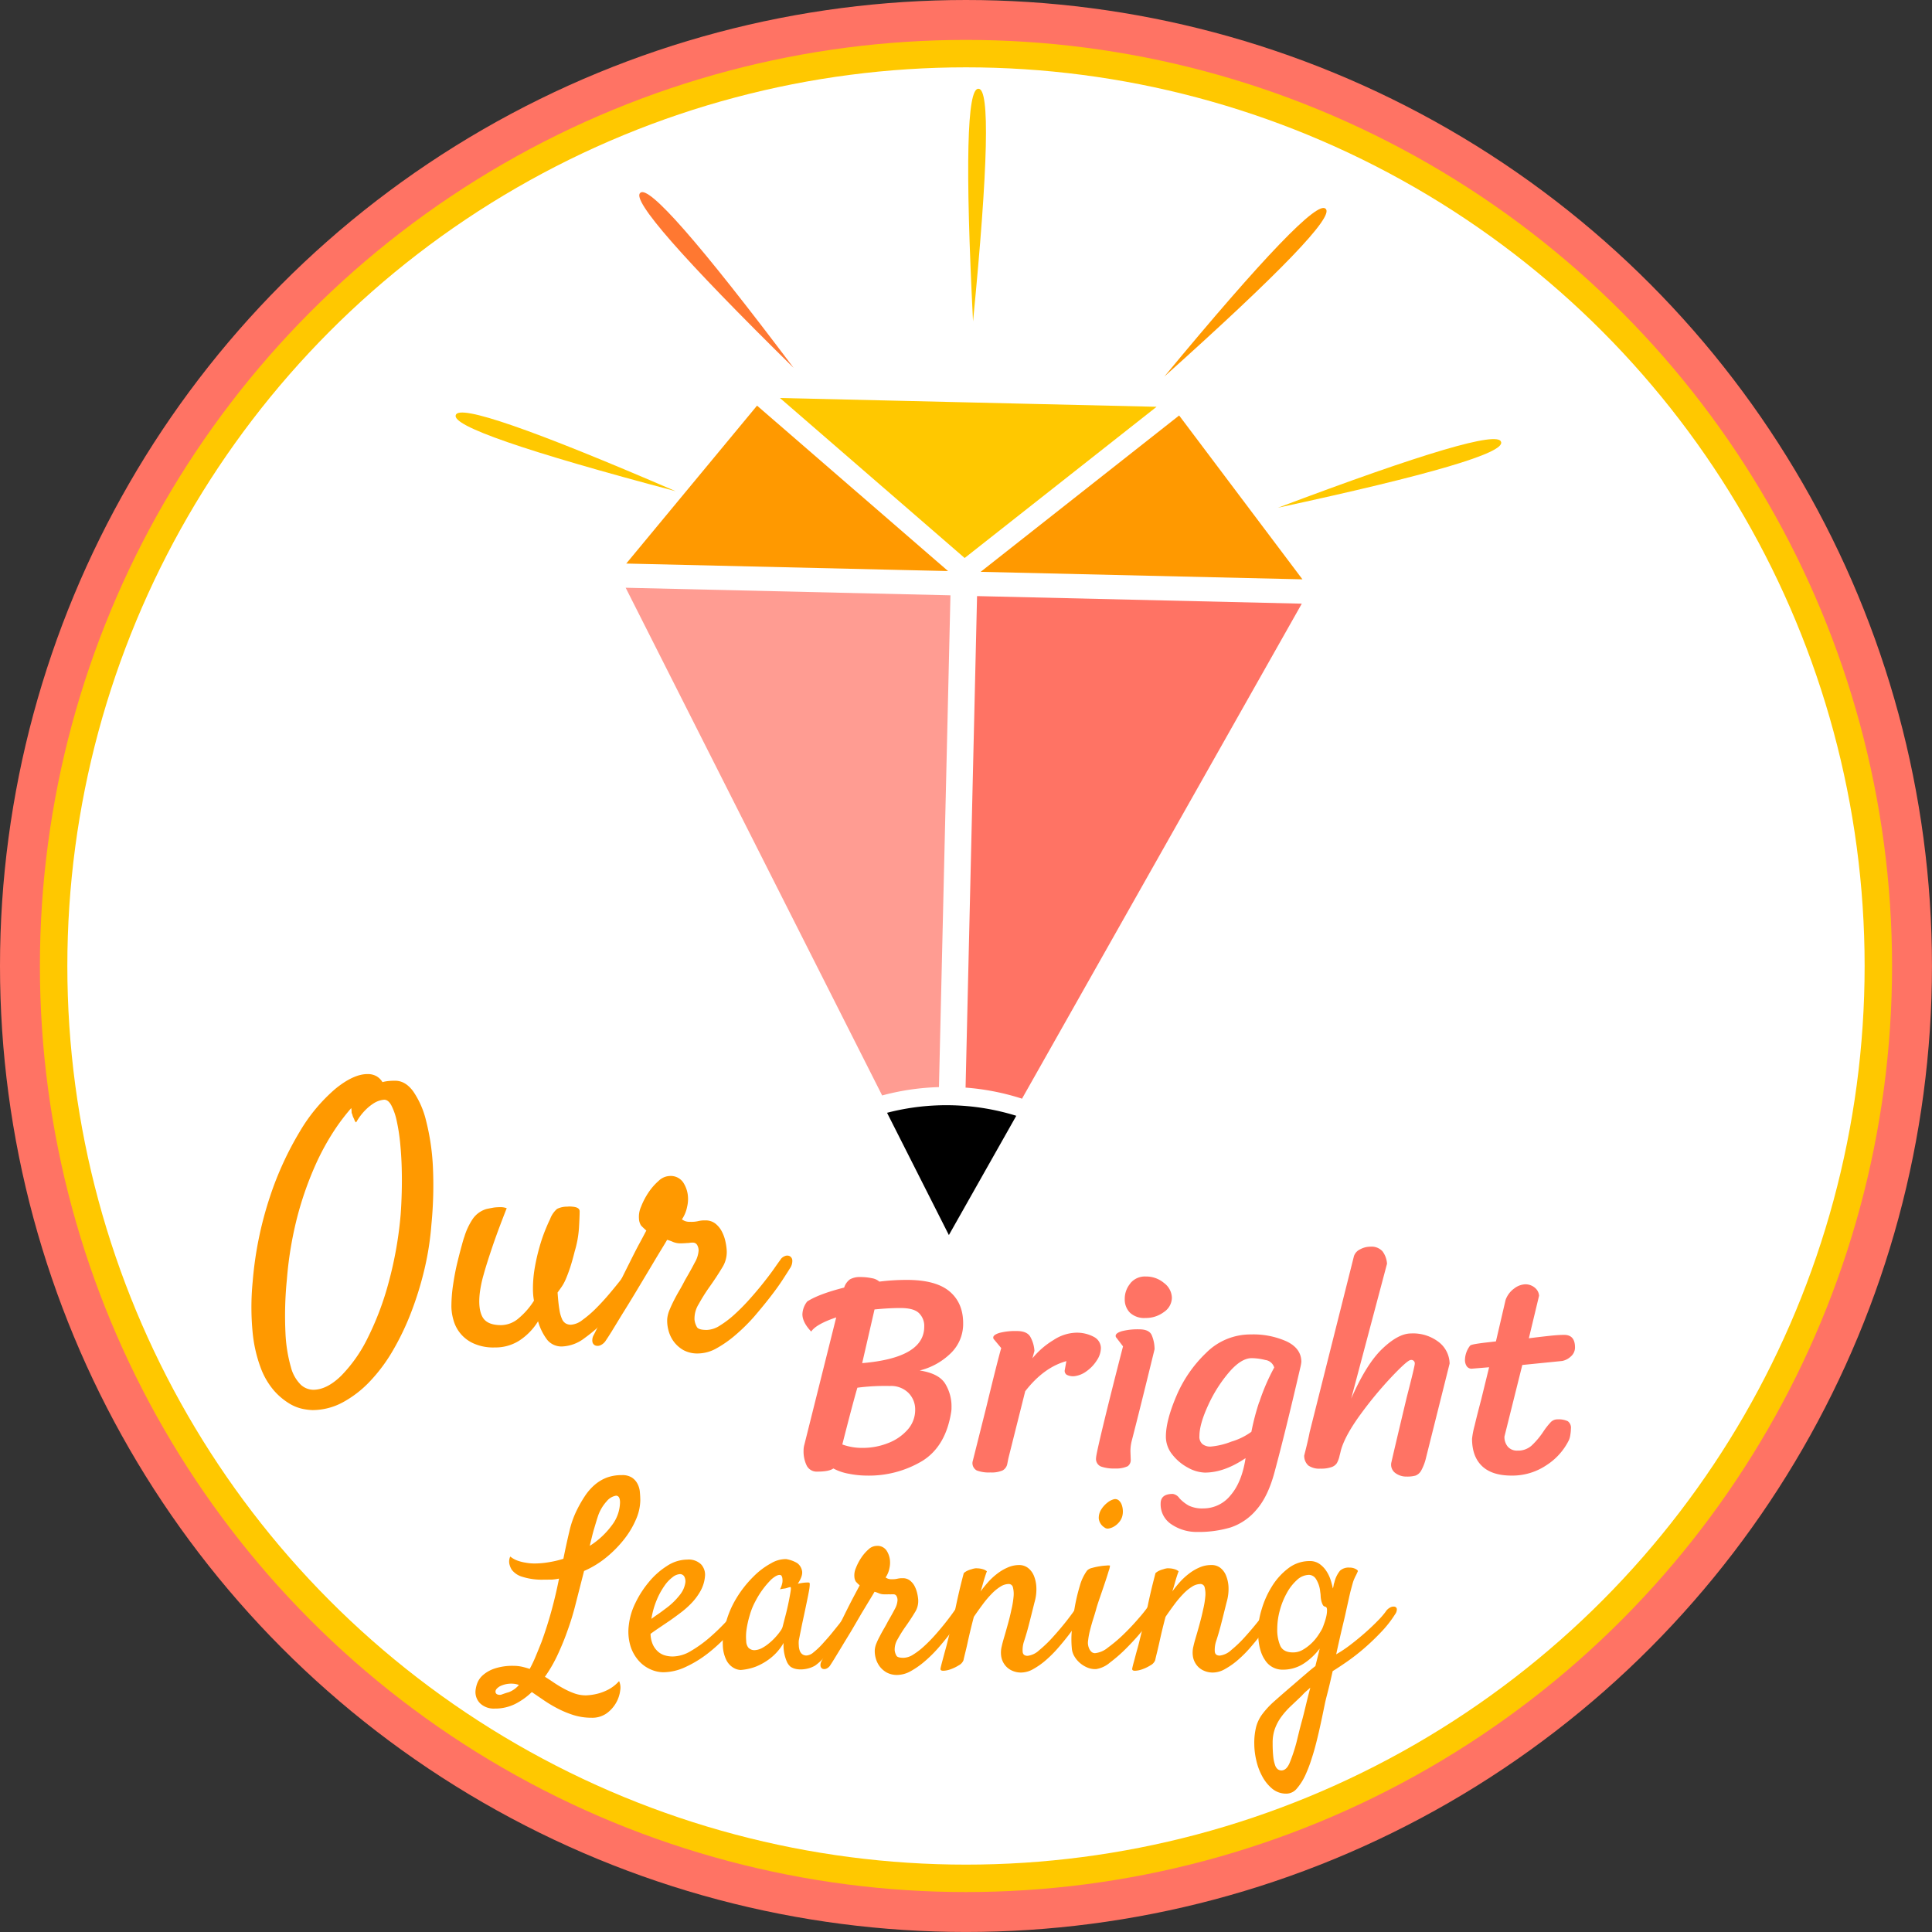
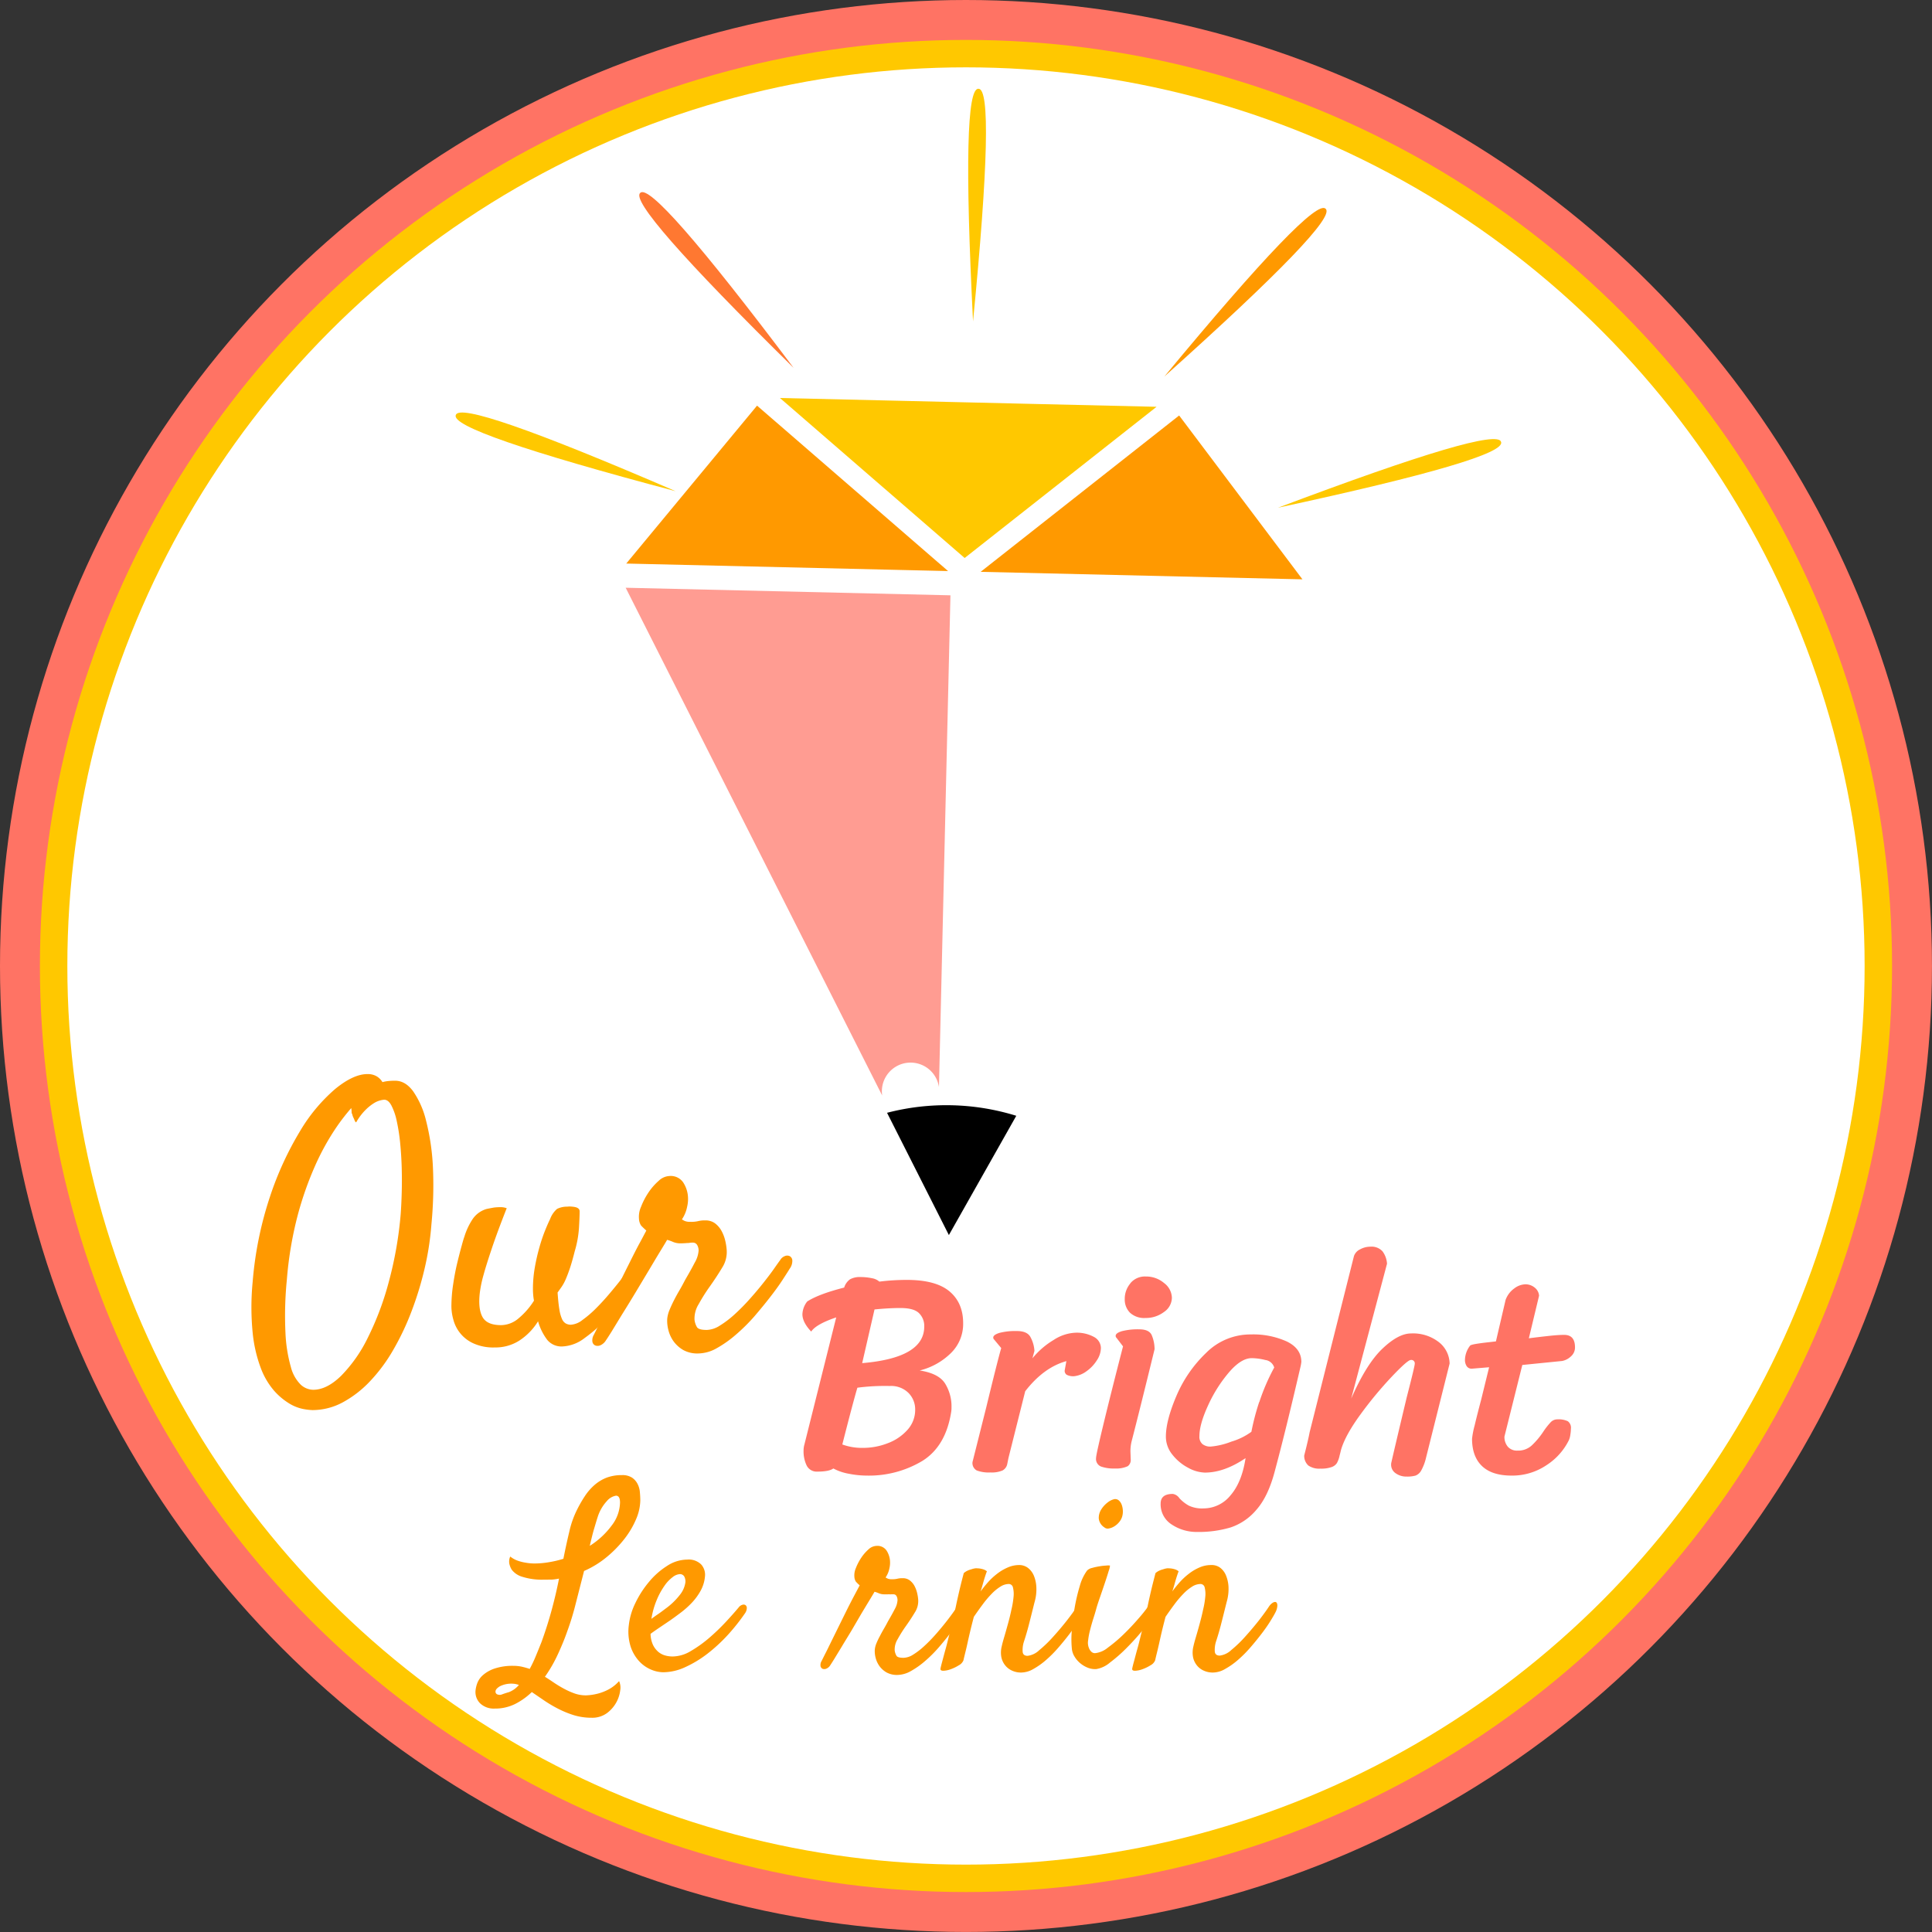
<svg xmlns="http://www.w3.org/2000/svg" viewBox="0 0 566.93 566.93">
  <rect x="0" y="0" width="566.93" height="566.93" fill="#333333" stroke="none" />
  <defs>
    <style>.cls-1,.cls-5,.cls-9{fill:#ff7364;}.cls-2,.cls-6{fill:#ffc800;}.cls-3{fill:#fff;}.cls-4,.cls-8{fill:#f90;}.cls-5,.cls-6,.cls-7,.cls-8,.cls-9{fill-rule:evenodd;}.cls-5{opacity:0.7;}.cls-7{fill:#ff7831;}</style>
  </defs>
  <g id="Camada_2" data-name="Camada 2">
    <g id="Capa_1" data-name="Capa 1">
      <circle class="cls-1" cx="283.46" cy="283.46" r="283.46" />
      <circle class="cls-2" cx="283.46" cy="283.46" r="271.75" />
      <circle class="cls-3" cx="283.46" cy="283.46" r="263.7" />
      <polygon class="cls-4" points="222.15 119.03 183.77 165.37 262.96 167.22 278.2 167.57 222.15 119.03" />
      <polygon class="cls-2" points="228.87 116.79 264.12 117.61 284.14 118.08 300.67 118.47 339.39 119.37 283.07 163.74 228.87 116.79" />
      <polygon class="cls-4" points="346.01 121.92 382.19 170 365.65 169.62 287.76 167.8 346.01 121.92" />
      <path d="M298.22,327.42l-19.78,35h0L260.3,326.54a69.17,69.17,0,0,1,37.92.88Z" />
-       <path class="cls-5" d="M258.87,321.47l-75.27-149,95.3,2.22L275.53,319a71.92,71.92,0,0,0-16.13,2.31A3.35,3.35,0,0,0,258.87,321.47Z" />
+       <path class="cls-5" d="M258.87,321.47l-75.27-149,95.3,2.22L275.53,319A3.35,3.35,0,0,0,258.87,321.47Z" />
      <path class="cls-6" d="M287.12,26.05v0q-5.08-.39-1.59,68.26v0q6.69-68.41,1.59-68.26Z" />
      <path class="cls-7" d="M187.89,56.59v0q-4,3.15,45,51.37l0,0,0,0q-41.34-54.94-45-51.37Z" />
      <path class="cls-8" d="M389,61.28h0q3.87,3.33-47.33,49.21l0,0,0,0Q385.52,57.54,389,61.27Z" />
      <path class="cls-6" d="M133.75,121.8h0q-1.93,4.72,64.51,22.34l0,0,0,0q-63.12-27.24-64.51-22.34Z" />
      <path class="cls-6" d="M440.48,129.69h0q1.72,4.8-65.48,19.3l0,0h0q64.32-24.25,65.48-19.3Z" />
-       <path class="cls-9" d="M299.89,322.42,382,177.14l-95.29-2.22-3.37,144.23a71.37,71.37,0,0,1,16,3.07A3.28,3.28,0,0,1,299.89,322.42Z" />
      <path class="cls-4" d="M126.6,359.25a85.09,85.09,0,0,1-2,13,98.23,98.23,0,0,1-3.85,12.58,76.55,76.55,0,0,1-5.39,11.35,48.46,48.46,0,0,1-6.82,9.18,31.8,31.8,0,0,1-8,6.17,18.77,18.77,0,0,1-8.88,2.25,17.75,17.75,0,0,1-2.82-.35,12.58,12.58,0,0,1-4.06-1.65A19.44,19.44,0,0,1,80.35,408a21.91,21.91,0,0,1-3.85-6.63,40.83,40.83,0,0,1-2.36-10.31,76.69,76.69,0,0,1,0-14.9,106.18,106.18,0,0,1,5.08-25,94.72,94.72,0,0,1,8.83-19.25,49.7,49.7,0,0,1,10.32-12.37q5.34-4.36,9.44-4.36a5.18,5.18,0,0,1,2.73.66,5,5,0,0,1,1.69,1.7,10,10,0,0,1,1.64-.31,18.58,18.58,0,0,1,2.06-.1c2,0,3.74,1,5.29,3.08a25.75,25.75,0,0,1,3.8,8.62,67.76,67.76,0,0,1,2,13.3A117.69,117.69,0,0,1,126.6,359.25ZM91.9,407.82q4,0,8.21-4.11a42.44,42.44,0,0,0,7.81-11.14,86.09,86.09,0,0,0,6.16-16.38,112.07,112.07,0,0,0,3.49-19.81q.21-2.78.31-6.37t0-7.29q-.1-3.69-.46-7.34a54.84,54.84,0,0,0-1-6.42,18,18,0,0,0-1.54-4.51c-.61-1.17-1.33-1.75-2.16-1.75a6.92,6.92,0,0,0-2.67.82,13.49,13.49,0,0,0-2.61,2,16.57,16.57,0,0,0-2.93,3.84,1.16,1.16,0,0,1-.46-.61c-.11-.27-.22-.55-.36-.82a3.63,3.63,0,0,1-.31-.93,1.32,1.32,0,0,1-.21-.77,6.35,6.35,0,0,0-.1-1.07,60,60,0,0,0-4.88,6.41,72.55,72.55,0,0,0-5.64,10.32,98.58,98.58,0,0,0-5.14,14.53,107.69,107.69,0,0,0-3.23,19.05,106.59,106.59,0,0,0-.41,15.7,43.48,43.48,0,0,0,1.59,10,11.19,11.19,0,0,0,2.92,5.18A5.55,5.55,0,0,0,91.9,407.82Z" />
      <path class="cls-4" d="M145.19,395.4a14.09,14.09,0,0,1-6.36-1.24,10.54,10.54,0,0,1-5.8-6.93,14.77,14.77,0,0,1-.57-3.85,43.36,43.36,0,0,1,.52-6.52q.51-3.44,1.22-6.36t1.29-5c.37-1.37.63-2.23.77-2.57a19.53,19.53,0,0,1,2.42-5.18,7.43,7.43,0,0,1,4.15-3c.69-.14,1.41-.28,2.15-.41a17.15,17.15,0,0,1,1.9-.11,5.25,5.25,0,0,1,1.81.31q-2.79,7.08-4.37,11.81c-1.06,3.15-1.87,5.72-2.41,7.7a35.06,35.06,0,0,0-1.13,5.44q-.51,4.62.82,7c.89,1.58,2.7,2.36,5.44,2.36a8,8,0,0,0,5.14-2,21.86,21.86,0,0,0,4.51-5.18,18.91,18.91,0,0,1-.3-3.39,35.82,35.82,0,0,1,.56-6.42,58.77,58.77,0,0,1,1.34-5.85,47.06,47.06,0,0,1,1.64-4.88c.58-1.44,1.08-2.57,1.49-3.39a7.19,7.19,0,0,1,2.05-3,6.68,6.68,0,0,1,3-.66,6.19,6.19,0,0,1,1.39,0,5.81,5.81,0,0,1,1,.15q1.23.31,1.23,1.23c0,1.1-.07,2.74-.2,4.93a30.77,30.77,0,0,1-1.24,6.78q-.72,2.87-1.38,4.88c-.45,1.33-.88,2.46-1.28,3.38a13.08,13.08,0,0,1-1.24,2.26l-1.13,1.59c.14,2.06.31,3.7.52,4.93a10.73,10.73,0,0,0,.77,2.82,2.76,2.76,0,0,0,1.13,1.34,3.06,3.06,0,0,0,1.48.36,6.12,6.12,0,0,0,3.39-1.39,31.82,31.82,0,0,0,4.06-3.49q2.1-2.1,4.2-4.62c1.41-1.67,2.69-3.27,3.85-4.77s2.16-2.82,3-4,1.34-1.83,1.55-2.1a3.09,3.09,0,0,1,1.38-1.13,1.06,1.06,0,0,1,1.08.15,1.54,1.54,0,0,1,.46,1.13,3.08,3.08,0,0,1-.46,1.7,80.08,80.08,0,0,1-5.08,8.27,73.22,73.22,0,0,1-6.47,8,45.26,45.26,0,0,1-6.93,6.16,11.54,11.54,0,0,1-6.57,2.47,5.43,5.43,0,0,1-4.37-1.9,16.3,16.3,0,0,1-2.72-5.49,18,18,0,0,1-5.54,5.69A13,13,0,0,1,145.19,395.4Z" />
      <path class="cls-4" d="M177.85,393.24a3.66,3.66,0,0,1-1.6,1.49,2,2,0,0,1-1.54.1,1.44,1.44,0,0,1-.87-1.08,3.1,3.1,0,0,1,.41-2.05l1.39-2.77c.71-1.44,1.58-3.17,2.56-5.19l3.24-6.57q1.74-3.54,3.34-6.72c1.06-2.12,2-4,2.93-5.7s1.53-2.89,1.95-3.65c-.76-.68-1.27-1.18-1.55-1.49a4,4,0,0,1-.61-2,7.13,7.13,0,0,1,.61-3.49,21.12,21.12,0,0,1,2.16-4.16,17.28,17.28,0,0,1,3-3.44,4.9,4.9,0,0,1,3.18-1.43,4.43,4.43,0,0,1,4,1.84,8.76,8.76,0,0,1,1.39,3.8,9.82,9.82,0,0,1-.21,3.39,10,10,0,0,1-1.53,3.7,7.55,7.55,0,0,0,.82.46,3.92,3.92,0,0,0,1.64.25,8.82,8.82,0,0,0,2.31-.2,7.64,7.64,0,0,1,2.11-.21,4.59,4.59,0,0,1,2.87.88,7.11,7.11,0,0,1,1.85,2.15,11.31,11.31,0,0,1,1.08,2.77,17,17,0,0,1,.45,2.73,8.48,8.48,0,0,1-1.32,5.34c-1.1,1.84-2.43,3.86-4,6.05a52.43,52.43,0,0,0-2.87,4.62,8,8,0,0,0-1.24,4.62,5.59,5.59,0,0,0,.72,2.16c.34.55,1.3.82,2.87.82a7.46,7.46,0,0,0,3.85-1.28,29,29,0,0,0,4.32-3.29,58.77,58.77,0,0,0,4.36-4.41c1.44-1.61,2.78-3.19,4-4.73s2.28-2.92,3.14-4.15,1.49-2.12,1.9-2.67a2.59,2.59,0,0,1,1.33-1.13,1.72,1.72,0,0,1,1.44,0,1.52,1.52,0,0,1,.77,1.23,3.84,3.84,0,0,1-.77,2.46c-.41.69-1.12,1.78-2.1,3.29s-2.19,3.18-3.6,5-3,3.75-4.67,5.7a53.19,53.19,0,0,1-5.39,5.34,33.37,33.37,0,0,1-5.65,4,11.24,11.24,0,0,1-5.39,1.54,8.58,8.58,0,0,1-4.42-1,9.27,9.27,0,0,1-2.82-2.51,9.64,9.64,0,0,1-1.54-3.29,10.74,10.74,0,0,1-.36-3.33,8.88,8.88,0,0,1,.67-2.62c.38-.93.82-1.88,1.33-2.88s1.06-2,1.65-3,1.11-2,1.59-2.92c1.16-2,2.11-3.68,2.82-5.08A8.16,8.16,0,0,0,205,367a3.2,3.2,0,0,0-.41-1.64,1.41,1.41,0,0,0-1.33-.72,4.18,4.18,0,0,0-.87.06,3.15,3.15,0,0,1-.52.05,5.63,5.63,0,0,0-.72.05c-.31,0-.77.05-1.39.05a5.58,5.58,0,0,1-2.25-.41,11.58,11.58,0,0,0-1.75-.62c-.27.48-.89,1.51-1.85,3.08s-2.07,3.43-3.33,5.55l-4,6.67q-2.1,3.49-4,6.52l-3.13,5.13Q178.15,392.84,177.85,393.24Z" />
      <path class="cls-1" d="M277.34,406a12.71,12.71,0,0,1,1.87,7,7.6,7.6,0,0,1-.08,1.25q-1.58,10.17-8.5,14.46A30.46,30.46,0,0,1,254.29,433a27.44,27.44,0,0,1-5.2-.54,15.09,15.09,0,0,1-4.55-1.55c-.83.61-2.39.92-4.66.92a3.27,3.27,0,0,1-3.17-1.79,9.52,9.52,0,0,1-.91-4.38,6.32,6.32,0,0,1,.24-1.75l9.34-37.33c-3.95,1.33-6.39,2.72-7.34,4.16q-2.58-2.74-2.58-5.08a6.43,6.43,0,0,1,1.41-3.75c2.23-1.44,5.84-2.81,10.84-4.08a4.73,4.73,0,0,1,1.71-2.42,5.9,5.9,0,0,1,3.12-.67,15.76,15.76,0,0,1,3.3.34,4.38,4.38,0,0,1,2.2,1,64,64,0,0,1,8.09-.5q8.49,0,12.5,3.37t4,9.38a11.94,11.94,0,0,1-3.58,8.71,19.89,19.89,0,0,1-9.17,5.12C273.6,402.73,276.08,404,277.34,406ZM260.5,423.5a14.5,14.5,0,0,0,5.79-3.92,8.7,8.7,0,0,0,2.26-6,6.82,6.82,0,0,0-2-4.87,7.22,7.22,0,0,0-5.46-2,62.15,62.15,0,0,0-9.5.5q-1.33,4.5-4.42,16.66a16.93,16.93,0,0,0,6,1A19.89,19.89,0,0,0,260.5,423.5Zm10.71-34.21a5.23,5.23,0,0,0-1.58-4c-1.06-1-2.86-1.46-5.42-1.46-2.27,0-4.81.14-7.59.42L253,400Q271.21,398.46,271.21,389.29Z" />
      <path class="cls-1" d="M295.59,429.5a2.76,2.76,0,0,1-1.41,2,8.15,8.15,0,0,1-3.55.58,10.08,10.08,0,0,1-4-.58,2.47,2.47,0,0,1-1.25-2.5l4-15.92q3.33-13.74,4.42-17.5l-2.08-2.5a.78.78,0,0,1-.26-.58c0-.55.62-1,1.84-1.38a18.78,18.78,0,0,1,5.08-.54c1.94,0,3.26.54,3.92,1.63a9.73,9.73,0,0,1,1.25,4.2l-.59,2.17a23.72,23.72,0,0,1,6.21-5.37,12.65,12.65,0,0,1,6.3-2.13,10.56,10.56,0,0,1,5.58,1.25,3.74,3.74,0,0,1,2,3.25,6.68,6.68,0,0,1-1.21,3.63,11.15,11.15,0,0,1-3,3.16,7.41,7.41,0,0,1-3.58,1.46,4.12,4.12,0,0,1-2.26-.42,1.41,1.41,0,0,1-.58-1.24l.5-2.76q-6.66,1.85-12.08,8.84L296,427.54C295.91,427.87,295.79,428.53,295.59,429.5Z" />
      <path class="cls-1" d="M332.05,423a12.14,12.14,0,0,0-.33,2.92l.08,2.33a2.24,2.24,0,0,1-.88,2,8.11,8.11,0,0,1-3.71.67,11.36,11.36,0,0,1-4.16-.59,2.4,2.4,0,0,1-1.42-2.5q0-.92,2.13-9.75t5.78-23l-1.91-2.5a.79.79,0,0,1-.25-.58c0-.56.61-1,1.83-1.38a18.81,18.81,0,0,1,5.09-.54c1.88,0,3.09.54,3.63,1.63a10.6,10.6,0,0,1,.87,4.21Q334.38,414,332.05,423Zm-.37-46.42a5.52,5.52,0,0,1,4.54-2,8.11,8.11,0,0,1,5.37,1.92,5.57,5.57,0,0,1,2.29,4.33,5.13,5.13,0,0,1-2.33,4.17,8.79,8.79,0,0,1-5.42,1.75,6.13,6.13,0,0,1-4.54-1.54,5.47,5.47,0,0,1-1.54-4A7,7,0,0,1,331.68,376.62Z" />
      <path class="cls-1" d="M353.54,432.12a10.81,10.81,0,0,1-4.88-1.41,14.35,14.35,0,0,1-4.62-3.84,8.35,8.35,0,0,1-1.92-5.33q0-4.67,3.09-11.92A38,38,0,0,1,353.92,397a18.33,18.33,0,0,1,13.13-5.42,23.92,23.92,0,0,1,10.58,2.08q4.25,2.08,4.24,6a12.74,12.74,0,0,1-.33,1.75Q377.29,419.79,374,432q-1.92,7.17-5.29,11a16.89,16.89,0,0,1-7.58,5.21,32.81,32.81,0,0,1-9.88,1.33,13.16,13.16,0,0,1-7.38-2.16,7,7,0,0,1-3.29-6.17q0-2.84,3.58-2.83a2.85,2.85,0,0,1,1.92,1.25,11,11,0,0,0,2.8,2.2,9.16,9.16,0,0,0,4.29.8,10.19,10.19,0,0,0,7.92-3.84c2.21-2.55,3.69-6.19,4.41-10.91Q359.21,432.13,353.54,432.12Zm16-20.71a60.78,60.78,0,0,1,4.37-10.12,3.14,3.14,0,0,0-2.62-2.21,16.83,16.83,0,0,0-4-.54c-2.05,0-4.28,1.39-6.66,4.17a41,41,0,0,0-6.13,9.7c-1.7,3.7-2.54,6.69-2.54,9a2.81,2.81,0,0,0,.92,2.37,3.72,3.72,0,0,0,2.33.71,21.65,21.65,0,0,0,6.13-1.46,19.16,19.16,0,0,0,5.87-2.88A70.2,70.2,0,0,1,369.5,411.41Z" />
      <path class="cls-1" d="M405.72,395.7q4.66-4.41,8.33-4.41a12.29,12.29,0,0,1,8.21,2.58,8.17,8.17,0,0,1,3.12,6.25l-6.91,27.59a14.63,14.63,0,0,1-1.42,3.79,3.26,3.26,0,0,1-1.67,1.5,9,9,0,0,1-2.58.29,5.37,5.37,0,0,1-3.29-1,3,3,0,0,1-1.3-2.46,2.72,2.72,0,0,1,.09-.75q.92-4.08,4.5-19.08c1.56-6.05,2.34-9.31,2.34-9.75a1,1,0,0,0-1.17-1.17c-.61,0-2.48,1.64-5.59,4.92a113.61,113.61,0,0,0-9.12,11q-4.45,6.09-5.71,10.33c-.06.22-.14.54-.25,1s-.2.74-.25,1a7.73,7.73,0,0,1-.75,2,3,3,0,0,1-1.55,1.17,9.15,9.15,0,0,1-3.28.46,5.61,5.61,0,0,1-3.55-.92,3.81,3.81,0,0,1-1.21-2.92q1.17-4.58,1.59-6.83l13-51.67a3.39,3.39,0,0,1,1.79-2,6.25,6.25,0,0,1,3-.79,4.35,4.35,0,0,1,3.58,1.34,6.79,6.79,0,0,1,1.34,3.66l-10.51,39.58Q401,400.13,405.72,395.7Z" />
      <path class="cls-1" d="M441.47,421.54a4.39,4.39,0,0,0,1,3,3.58,3.58,0,0,0,2.83,1.13,5.91,5.91,0,0,0,4.12-1.46,22.87,22.87,0,0,0,3.47-4.13,21.44,21.44,0,0,1,2.16-2.75,2.67,2.67,0,0,1,1.92-.83,6.43,6.43,0,0,1,3.08.54,2.36,2.36,0,0,1,.92,2.21,11.71,11.71,0,0,1-.17,1.79,5.77,5.77,0,0,1-.41,1.54,18.42,18.42,0,0,1-6.55,7.34A17.94,17.94,0,0,1,443.55,433q-5.74,0-8.66-2.79t-2.93-8a24.9,24.9,0,0,1,.76-3.92c.5-2.11,1.14-4.63,1.92-7.58l2.33-9.5-5.09.42a1.72,1.72,0,0,1-1.5-.75,3.31,3.31,0,0,1-.5-1.84,7.08,7.08,0,0,1,1.5-4.16c.11-.17.67-.34,1.67-.51s2.22-.33,3.67-.49l2.25-.26,2.83-12.16a7.07,7.07,0,0,1,2.55-3.38,5.65,5.65,0,0,1,3.2-1.21,4.26,4.26,0,0,1,2.84,1,3.33,3.33,0,0,1,1.24,2.34l-3,12.5c2.16-.28,4.17-.51,6-.71s3.32-.29,4.37-.29q3.17,0,3.17,3.66A3.43,3.43,0,0,1,461,398a5.14,5.14,0,0,1-2.62,1.37l-11.67,1.17Z" />
      <path class="cls-4" d="M159.51,463.54a19,19,0,0,1-6.16-.82,6,6,0,0,1-3.17-2.08,5.36,5.36,0,0,1-.67-1.57,3.48,3.48,0,0,1,.22-2.32A7.38,7.38,0,0,0,152,458a12.77,12.77,0,0,0,2.28.56,14.08,14.08,0,0,0,2.46.23,25.1,25.1,0,0,0,4.37-.38,29.41,29.41,0,0,0,4.21-1q.9-4.47,1.76-8.06a27.77,27.77,0,0,1,2-5.82,36.76,36.76,0,0,1,2.5-4.44,16,16,0,0,1,2.91-3.36,12.11,12.11,0,0,1,3.54-2.13,12.64,12.64,0,0,1,4.48-.74,5.17,5.17,0,0,1,2.95.74,4.9,4.9,0,0,1,1.64,1.87,6.36,6.36,0,0,1,.67,2.43c.08.87.12,1.67.12,2.42a14.55,14.55,0,0,1-1.19,5.37,25.67,25.67,0,0,1-3.36,5.75,34,34,0,0,1-5.19,5.37,27.94,27.94,0,0,1-6.76,4.18l-2.49,9.74a76.18,76.18,0,0,1-2.44,7.95q-1,2.91-2.64,6.5a41.52,41.52,0,0,1-3.92,6.86c1,.6,1.9,1.22,2.87,1.87a33.11,33.11,0,0,0,2.95,1.75,21.66,21.66,0,0,0,3,1.31,10.14,10.14,0,0,0,3.24.52,16.44,16.44,0,0,0,3.51-.52,14.65,14.65,0,0,0,3.13-1.23,11.15,11.15,0,0,0,3.06-2.43,4.53,4.53,0,0,1,.34,2.69,9.68,9.68,0,0,1-1.16,3.58,9.86,9.86,0,0,1-2.76,3.14,7.29,7.29,0,0,1-4.48,1.34,17.77,17.77,0,0,1-5.3-.78,29.43,29.43,0,0,1-4.62-1.91,39.57,39.57,0,0,1-4.08-2.43l-3.54-2.42a20,20,0,0,1-4.92,3.51,13.24,13.24,0,0,1-6,1.34,5.83,5.83,0,0,1-4.17-1.46,4.67,4.67,0,0,1-1.42-3.91,8.81,8.81,0,0,1,.52-2.13,6,6,0,0,1,1.68-2.35,10,10,0,0,1,3.39-1.9,16.62,16.62,0,0,1,5.61-.79,11.22,11.22,0,0,1,2.42.26c.77.18,1.53.39,2.27.64a37.32,37.32,0,0,0,1.65-3.44q.81-1.94,1.79-4.4,1.71-4.69,3-9.44t2.16-9.22a15,15,0,0,1-2.2.3C161.08,463.52,160.3,463.54,159.51,463.54Zm-12.39,33.74c.64-.25,1.39-.5,2.24-.74a7.37,7.37,0,0,0,2.91-2.1,5.9,5.9,0,0,0-1.72-.37,7.49,7.49,0,0,0-3.91.78c-.83.53-1.24,1-1.24,1.54a.86.86,0,0,0,.45.78A1.89,1.89,0,0,0,147.12,497.28Zm28.21-51.95c-.25.75-.57,1.85-1,3.29s-.82,3.11-1.27,5a23.76,23.76,0,0,0,6.46-6,11.41,11.41,0,0,0,2.42-6.72c0-1.34-.4-2-1.19-2a4.48,4.48,0,0,0-2.69,1.6A12.37,12.37,0,0,0,175.33,445.33Z" />
      <path class="cls-4" d="M218.62,473.4a59.54,59.54,0,0,1-5.07,6.38,47.7,47.7,0,0,1-6,5.52,33.06,33.06,0,0,1-6.5,3.92,15.58,15.58,0,0,1-6.46,1.49,9.39,9.39,0,0,1-3.54-.78,10.05,10.05,0,0,1-3.47-2.43,11.82,11.82,0,0,1-2.5-4.25,14.61,14.61,0,0,1-.56-6.35,19.61,19.61,0,0,1,1.9-6.45,29.39,29.39,0,0,1,4-6.23,22.39,22.39,0,0,1,5.3-4.7,10.94,10.94,0,0,1,5.94-1.87,5.21,5.21,0,0,1,4.09,1.42,4.51,4.51,0,0,1,1.12,3.5,10.6,10.6,0,0,1-1.3,4.26,17.27,17.27,0,0,1-2.58,3.51,25.57,25.57,0,0,1-3.17,2.83c-1.12.85-2.17,1.62-3.17,2.32l-3.14,2.12q-1.49,1-2.61,1.83a8.15,8.15,0,0,0,.67,3.14,6.19,6.19,0,0,0,1.5,2.05,5.27,5.27,0,0,0,2,1.12,8.23,8.23,0,0,0,2.35.33,10.53,10.53,0,0,0,5.3-1.6,36.48,36.48,0,0,0,5.42-3.88,61.55,61.55,0,0,0,4.92-4.74q2.28-2.46,3.76-4.25a2,2,0,0,1,1.09-.71,1,1,0,0,1,.9.15,1.07,1.07,0,0,1,.33.89A2.79,2.79,0,0,1,218.62,473.4Zm-19.11-11.49a3.83,3.83,0,0,0-2.13.89,10.79,10.79,0,0,0-2.42,2.57,21.72,21.72,0,0,0-2.24,4.11,24,24,0,0,0-1.57,5.56c.6-.45,1.24-.91,1.94-1.38s1.39-1,2.09-1.53a20.68,20.68,0,0,0,4.48-4.33,7.47,7.47,0,0,0,1.42-3.21,3,3,0,0,0-.3-2A1.47,1.47,0,0,0,199.51,461.91Z" />
-       <path class="cls-4" d="M251.53,474.07c-.7,1-1.59,2.22-2.69,3.69s-2.22,2.94-3.39,4.41-2.32,2.81-3.44,4a17.31,17.31,0,0,1-2.8,2.57,7.67,7.67,0,0,1-1.71.75,9,9,0,0,1-2,.37,7.05,7.05,0,0,1-1.91-.11,4.58,4.58,0,0,1-1.57-.63,4,4,0,0,1-1.12-1.5,12.77,12.77,0,0,1-.7-2.16,12,12,0,0,1-.26-3.36,15.44,15.44,0,0,1-4,4.59,17.73,17.73,0,0,1-4.1,2.35,16,16,0,0,1-4.48,1,4.49,4.49,0,0,1-2.24-.71,5.47,5.47,0,0,1-2-2.24,10.32,10.32,0,0,1-1-3.95,17.84,17.84,0,0,1,.6-5.79,27.48,27.48,0,0,1,3.32-8.28,32.61,32.61,0,0,1,5-6.38,22.16,22.16,0,0,1,5.3-4,8.44,8.44,0,0,1,4.33-1.19,9.26,9.26,0,0,1,3.28,1.19,3.62,3.62,0,0,1,1.39,2.21c.22,1-.19,2.25-1.24,3.84a17.56,17.56,0,0,1,1.76-.3,10.53,10.53,0,0,1,1.08-.07,1.59,1.59,0,0,1,.6.07,1.74,1.74,0,0,1,.07.64,11.88,11.88,0,0,1-.22,1.75c-.15.85-.38,2-.68,3.43s-.69,3.31-1.19,5.6c-.1.45-.18.86-.26,1.23l-.22,1.12c-.08.38-.17.81-.27,1.31s-.22,1.12-.37,1.86a8.73,8.73,0,0,0,0,1.46,5.12,5.12,0,0,0,.25,1.45,2.38,2.38,0,0,0,.72,1.09,2.07,2.07,0,0,0,1.37.41,3.53,3.53,0,0,0,2-.94,21.63,21.63,0,0,0,2.54-2.39c.89-1,1.82-2,2.79-3.2s1.88-2.31,2.72-3.4L249,473c.67-.85,1.16-1.47,1.46-1.87a2.25,2.25,0,0,1,1.19-.78.8.8,0,0,1,.9.34,1.77,1.77,0,0,1,.11,1.34A5.64,5.64,0,0,1,251.53,474.07Zm-21.87,3.28c.25-1,.55-2.16.9-3.5s.64-2.64.89-3.89.44-2.27.56-3.09.08-1.21-.12-1.16a7.32,7.32,0,0,0-.82.22,4,4,0,0,1-1,.23,9.58,9.58,0,0,0-1.19.22,6.77,6.77,0,0,0,.7-2,4.06,4.06,0,0,0,0-1.23,1.8,1.8,0,0,0-.3-.82c-.54-.44-1.51-.08-2.88,1.08a25.49,25.49,0,0,0-4.73,6.46A19.65,19.65,0,0,0,220,474a28,28,0,0,0-.93,4.14,14.25,14.25,0,0,0-.1,3.4,3.23,3.23,0,0,0,.59,1.9,2.44,2.44,0,0,0,1.86.79,5.21,5.21,0,0,0,2.14-.6,12.21,12.21,0,0,0,2.15-1.46,17.23,17.23,0,0,0,1.94-1.86,16.94,16.94,0,0,0,1.42-1.79A3.92,3.92,0,0,0,229.66,477.35Z" />
      <path class="cls-4" d="M243.7,488.55a2.56,2.56,0,0,1-1.16,1.08,1.53,1.53,0,0,1-1.12.08,1.09,1.09,0,0,1-.64-.79,2.26,2.26,0,0,1,.3-1.49l1-2c.53-1,1.15-2.3,1.87-3.77l2.35-4.77c.85-1.72,1.65-3.35,2.42-4.89s1.49-2.92,2.14-4.14,1.12-2.11,1.41-2.65a13.5,13.5,0,0,1-1.12-1.09,3,3,0,0,1-.44-1.45,5.32,5.32,0,0,1,.44-2.54,15.74,15.74,0,0,1,1.56-3,12.63,12.63,0,0,1,2.17-2.5,3.59,3.59,0,0,1,2.32-1,3.21,3.21,0,0,1,2.94,1.35,6.41,6.41,0,0,1,1,2.76,7.23,7.23,0,0,1-.15,2.46,7,7,0,0,1-1.12,2.69,5,5,0,0,0,.6.33,2.76,2.76,0,0,0,1.2.19,6.37,6.37,0,0,0,1.67-.15,6.1,6.1,0,0,1,1.53-.15,3.34,3.34,0,0,1,2.09.64,5.08,5.08,0,0,1,1.35,1.56,8.64,8.64,0,0,1,.78,2,12.46,12.46,0,0,1,.34,2,6.1,6.1,0,0,1-1,3.88q-1.19,2-2.91,4.4a38.58,38.58,0,0,0-2.08,3.36,5.76,5.76,0,0,0-.9,3.36,4.13,4.13,0,0,0,.53,1.57c.24.4.93.59,2.08.59a5.48,5.48,0,0,0,2.8-.93,20.86,20.86,0,0,0,3.13-2.39,43.93,43.93,0,0,0,3.18-3.21c1.05-1.17,2-2.31,2.9-3.43s1.66-2.13,2.29-3,1.08-1.54,1.37-1.94a1.89,1.89,0,0,1,1-.82,1.25,1.25,0,0,1,1,0,1.11,1.11,0,0,1,.56.89,2.86,2.86,0,0,1-.56,1.79c-.3.5-.81,1.3-1.53,2.39s-1.59,2.32-2.61,3.66-2.16,2.72-3.39,4.14a38.82,38.82,0,0,1-3.93,3.88,24.38,24.38,0,0,1-4.1,2.88,8.3,8.3,0,0,1-3.92,1.12,6.35,6.35,0,0,1-3.21-.75,6.74,6.74,0,0,1-2.05-1.83,7.18,7.18,0,0,1-1.12-2.39,7.79,7.79,0,0,1-.26-2.42,6.33,6.33,0,0,1,.49-1.91,20.15,20.15,0,0,1,1-2.09c.36-.72.76-1.44,1.18-2.16s.82-1.43,1.17-2.13c.84-1.44,1.52-2.67,2.05-3.69a6,6,0,0,0,.78-2.58,2.44,2.44,0,0,0-.29-1.19,1,1,0,0,0-1-.52,4.54,4.54,0,0,0-.63,0,1.64,1.64,0,0,1-.38,0,4,4,0,0,0-.52,0c-.22,0-.56,0-1,0a4.05,4.05,0,0,1-1.65-.3,7.8,7.8,0,0,0-1.27-.45c-.2.35-.64,1.09-1.34,2.24s-1.5,2.49-2.42,4L250,478.25c-1,1.69-2,3.27-2.87,4.74l-2.27,3.73C244.23,487.74,243.84,488.35,243.7,488.55Z" />
      <path class="cls-4" d="M299.74,490.79a6.25,6.25,0,0,1-2.94-.64,5.34,5.34,0,0,1-2-1.68,5.59,5.59,0,0,1-1-2.42,7.47,7.47,0,0,1,.15-2.95c.15-.7.4-1.63.75-2.8s.7-2.44,1.08-3.81.72-2.73,1-4.1a25.71,25.71,0,0,0,.63-3.73,7.9,7.9,0,0,0-.15-2.76,1.26,1.26,0,0,0-1.27-1.09,4.68,4.68,0,0,0-2.45.79,13.32,13.32,0,0,0-2.58,2.13,29,29,0,0,0-2.61,3.09q-1.31,1.76-2.58,3.62c-.45,1.69-.82,3.17-1.12,4.44s-.56,2.41-.78,3.44-.44,1.91-.63,2.68-.37,1.51-.52,2.2a2.89,2.89,0,0,1-1.35,1.46,11.74,11.74,0,0,1-2.39,1.16,6.67,6.67,0,0,1-2.2.45c-.62,0-.88-.23-.79-.68.05-.3.22-1,.49-2s.6-2.28,1-3.7.75-2.92,1.15-4.51.77-3.11,1.12-4.56c.25-1.14.52-2.41.82-3.8.25-1.2.56-2.59.93-4.18s.81-3.33,1.31-5.22a4.47,4.47,0,0,1,1.08-.71,6.07,6.07,0,0,1,1.15-.41,5.35,5.35,0,0,1,1.27-.3,9.66,9.66,0,0,1,1.2.07,6.85,6.85,0,0,1,1.09.26,3.18,3.18,0,0,1,1,.56c-.15.35-.32.84-.52,1.46s-.4,1.28-.6,2-.45,1.61-.75,2.46c.65-.9,1.39-1.81,2.2-2.73a19.18,19.18,0,0,1,2.69-2.49,14.12,14.12,0,0,1,3.1-1.83,8.25,8.25,0,0,1,3.36-.71,4.19,4.19,0,0,1,2.54.82,5.58,5.58,0,0,1,1.75,2.28,9.94,9.94,0,0,1,.74,3.46,13.33,13.33,0,0,1-.55,4.41l-.82,3.28c-.25,1-.57,2.28-.94,3.7s-.83,3-1.38,4.66a8,8,0,0,0-.33,2.84c.07.79.55,1.19,1.45,1.19a6,6,0,0,0,3.4-1.64,36.75,36.75,0,0,0,4.14-4q2.09-2.31,4-4.74c1.25-1.61,2.2-2.92,2.84-3.91a3.77,3.77,0,0,1,1.27-1.27c.4-.2.71-.23.93-.08s.34.49.34,1a4.85,4.85,0,0,1-.6,2,30.34,30.34,0,0,1-1.61,2.76c-.72,1.14-1.57,2.36-2.57,3.66s-2.06,2.6-3.21,3.92a35.58,35.58,0,0,1-3.58,3.58,21.7,21.7,0,0,1-3.7,2.61A7.23,7.23,0,0,1,299.74,490.79Z" />
      <path class="cls-4" d="M319,460.86a2.86,2.86,0,0,1,1.42-.75,17.93,17.93,0,0,1,2.16-.48,16.68,16.68,0,0,1,2.05-.23,3.91,3.91,0,0,1,1.09,0,5.86,5.86,0,0,1-.38,1.57c-.29,1-.67,2.16-1.12,3.51s-.92,2.72-1.41,4.14-.88,2.57-1.12,3.47-.55,1.9-.9,3-.66,2.22-.93,3.29a20.28,20.28,0,0,0-.56,3,4,4,0,0,0,.22,2.16,2.87,2.87,0,0,0,.82,1.23,1.55,1.55,0,0,0,1,.34,7.07,7.07,0,0,0,3.77-1.64,42.55,42.55,0,0,0,4.63-3.92q2.35-2.28,4.36-4.63a42.69,42.69,0,0,0,3-3.77,2.88,2.88,0,0,1,1.23-1,1.09,1.09,0,0,1,1,.08,1.2,1.2,0,0,1,.44,1,2.84,2.84,0,0,1-.48,1.57,38.77,38.77,0,0,1-3.51,5,71.22,71.22,0,0,1-4.93,5.52,44.34,44.34,0,0,1-5.11,4.52,8.3,8.3,0,0,1-4.06,1.94,5.85,5.85,0,0,1-2.5-.41,8.11,8.11,0,0,1-2.24-1.35,7.56,7.56,0,0,1-1.68-2,5.39,5.39,0,0,1-.75-2.43,28.54,28.54,0,0,1,0-5.11,63,63,0,0,1,.83-6.64,53.11,53.11,0,0,1,1.52-6.46A13.81,13.81,0,0,1,319,460.86ZM329.3,445a4.52,4.52,0,0,1-.86,1.61,5.6,5.6,0,0,1-1.42,1.26,4.44,4.44,0,0,1-1.6.64,1.52,1.52,0,0,1-1.34-.3,3.56,3.56,0,0,1-1.65-2.58,4.56,4.56,0,0,1,.67-2.61,7.63,7.63,0,0,1,1.87-2.09,5.09,5.09,0,0,1,1.94-1,1.61,1.61,0,0,1,1.38.34,3.14,3.14,0,0,1,.86,1.27,5.62,5.62,0,0,1,.34,1.76A5.34,5.34,0,0,1,329.3,445Z" />
      <path class="cls-4" d="M356,490.79a6.27,6.27,0,0,1-2.95-.64,5.23,5.23,0,0,1-2-1.68,5.61,5.61,0,0,1-1-2.42,7.47,7.47,0,0,1,.15-2.95c.15-.7.4-1.63.75-2.8s.71-2.44,1.08-3.81.72-2.73,1-4.1a25.84,25.84,0,0,0,.64-3.73,7.9,7.9,0,0,0-.15-2.76,1.27,1.27,0,0,0-1.27-1.09,4.71,4.71,0,0,0-2.46.79,13.32,13.32,0,0,0-2.58,2.13,30.17,30.17,0,0,0-2.61,3.09q-1.31,1.76-2.58,3.62c-.45,1.69-.82,3.17-1.12,4.44s-.55,2.41-.78,3.44-.44,1.91-.63,2.68-.37,1.51-.52,2.2a2.89,2.89,0,0,1-1.35,1.46,11.74,11.74,0,0,1-2.39,1.16,6.67,6.67,0,0,1-2.19.45c-.63,0-.89-.23-.79-.68.05-.3.21-1,.49-2s.59-2.28,1-3.7.75-2.92,1.15-4.51.77-3.11,1.12-4.56c.25-1.14.52-2.41.82-3.8.25-1.2.56-2.59.93-4.18s.82-3.33,1.31-5.22a4.47,4.47,0,0,1,1.08-.71,6.16,6.16,0,0,1,1.16-.41,5.13,5.13,0,0,1,1.27-.3,9.61,9.61,0,0,1,1.19.07,6.85,6.85,0,0,1,1.09.26,3.18,3.18,0,0,1,1,.56c-.15.35-.32.84-.52,1.46s-.4,1.28-.6,2-.45,1.61-.75,2.46c.65-.9,1.39-1.81,2.2-2.73a19.76,19.76,0,0,1,2.69-2.49,14.12,14.12,0,0,1,3.1-1.83,8.25,8.25,0,0,1,3.36-.71A4.19,4.19,0,0,1,358,460a5.41,5.41,0,0,1,1.75,2.28,10.16,10.16,0,0,1,.75,3.46,13.62,13.62,0,0,1-.56,4.41l-.82,3.28c-.25,1-.57,2.28-.94,3.7s-.83,3-1.38,4.66a8.18,8.18,0,0,0-.33,2.84c.08.79.56,1.19,1.45,1.19a6,6,0,0,0,3.4-1.64,35.92,35.92,0,0,0,4.14-4q2.08-2.31,4-4.74c1.24-1.61,2.19-2.92,2.84-3.91a3.76,3.76,0,0,1,1.26-1.27c.4-.2.71-.23.93-.08s.34.49.34,1a4.81,4.81,0,0,1-.59,2c-.35.7-.89,1.61-1.61,2.76s-1.58,2.36-2.58,3.66-2.06,2.6-3.21,3.92a35.58,35.58,0,0,1-3.58,3.58,22,22,0,0,1-3.69,2.61A7.26,7.26,0,0,1,356,490.79Z" />
-       <path class="cls-4" d="M388.85,499.59c-.25,1.2-.55,2.69-.93,4.48s-.79,3.68-1.27,5.67-1,4-1.64,5.94A41.07,41.07,0,0,1,383,521a16.52,16.52,0,0,1-2.46,3.84,4,4,0,0,1-3,1.49,6.4,6.4,0,0,1-4.22-1.45,12.16,12.16,0,0,1-2.94-3.66,17.83,17.83,0,0,1-1.75-4.74,21.54,21.54,0,0,1-.57-4.7,19.69,19.69,0,0,1,.53-5,11,11,0,0,1,1.82-3.77,25.16,25.16,0,0,1,3.55-3.81q2.24-2,5.75-5c1.14-1,2.24-1.94,3.28-2.83s2-1.72,3-2.47c.24-1,.48-1.93.7-2.8s.41-1.65.56-2.35a18.23,18.23,0,0,1-4.66,4.4,11.08,11.08,0,0,1-6.24,1.8,6,6,0,0,1-5.18-2.88c-1.32-1.91-2-4.74-2-8.47a22.84,22.84,0,0,1,1.05-6.34,27,27,0,0,1,3-6.72,19.39,19.39,0,0,1,4.77-5.3,10.23,10.23,0,0,1,6.35-2.16,4.86,4.86,0,0,1,2.83.82,7.69,7.69,0,0,1,2,2.05,10.51,10.51,0,0,1,1.27,2.61,20.57,20.57,0,0,1,.67,2.58,5.61,5.61,0,0,0,.23-.94,3.76,3.76,0,0,1,.22-.85,8.47,8.47,0,0,1,1.68-3.47A3.78,3.78,0,0,1,396,460a3.68,3.68,0,0,1,1.75.38c.48.25.71.47.71.67-.25.55-.44,1-.59,1.27s-.3.61-.45.93a9.72,9.72,0,0,0-.45,1.23c-.14.5-.34,1.22-.59,2.17-.1.34-.29,1.15-.57,2.42s-.62,2.78-1,4.52-.87,3.65-1.35,5.74-.93,4.13-1.37,6.12a38.19,38.19,0,0,0,4.33-2.91c1.49-1.14,2.9-2.31,4.25-3.5s2.54-2.33,3.58-3.4a23.89,23.89,0,0,0,2.32-2.65,3.49,3.49,0,0,1,1.34-1.27,2,2,0,0,1,1.3-.26.8.8,0,0,1,.68.67,2.39,2.39,0,0,1-.49,1.53A32.85,32.85,0,0,1,405.2,479a67.89,67.89,0,0,1-5,4.77,60.29,60.29,0,0,1-5,3.88q-2.43,1.68-4.14,2.73c-.5,2.24-.92,4.05-1.27,5.45S389.1,498.45,388.85,499.59ZM376,519.52c1,0,1.8-.73,2.43-2.2a49.28,49.28,0,0,0,2-6c.15-.6.36-1.46.63-2.57s.6-2.4,1-3.85.77-3,1.17-4.66.82-3.35,1.27-5l-1.24,1.08a16.13,16.13,0,0,0-1.3,1.31l-3.17,3a23.57,23.57,0,0,0-2.73,3.06,14.13,14.13,0,0,0-1.9,3.47,12,12,0,0,0-.71,4.33,36.57,36.57,0,0,0,.18,4,10.83,10.83,0,0,0,.53,2.46,2.51,2.51,0,0,0,.82,1.24A1.86,1.86,0,0,0,376,519.52Zm3.43-34.63a5.64,5.64,0,0,0,2.95-.82,13.5,13.5,0,0,0,2.5-1.9,14,14,0,0,0,1.86-2.2c.5-.75.87-1.35,1.12-1.8s.44-1,.72-1.79a16.24,16.24,0,0,0,.63-2.16,7.64,7.64,0,0,0,.19-1.87c0-.54-.22-.84-.57-.89a1,1,0,0,1-.7-.6,5,5,0,0,1-.42-1.2,8.63,8.63,0,0,1-.18-1.34c0-.44-.07-.84-.12-1.19a8.49,8.49,0,0,0-1.26-3.81,2.53,2.53,0,0,0-2-1.19,5.3,5.3,0,0,0-3.55,1.49,14.37,14.37,0,0,0-3,3.85,22.09,22.09,0,0,0-2.06,5.14,20.65,20.65,0,0,0-.74,5.34,11.92,11.92,0,0,0,.89,5C376.31,484.26,377.56,484.89,379.45,484.89Z" />
    </g>
  </g>
</svg>